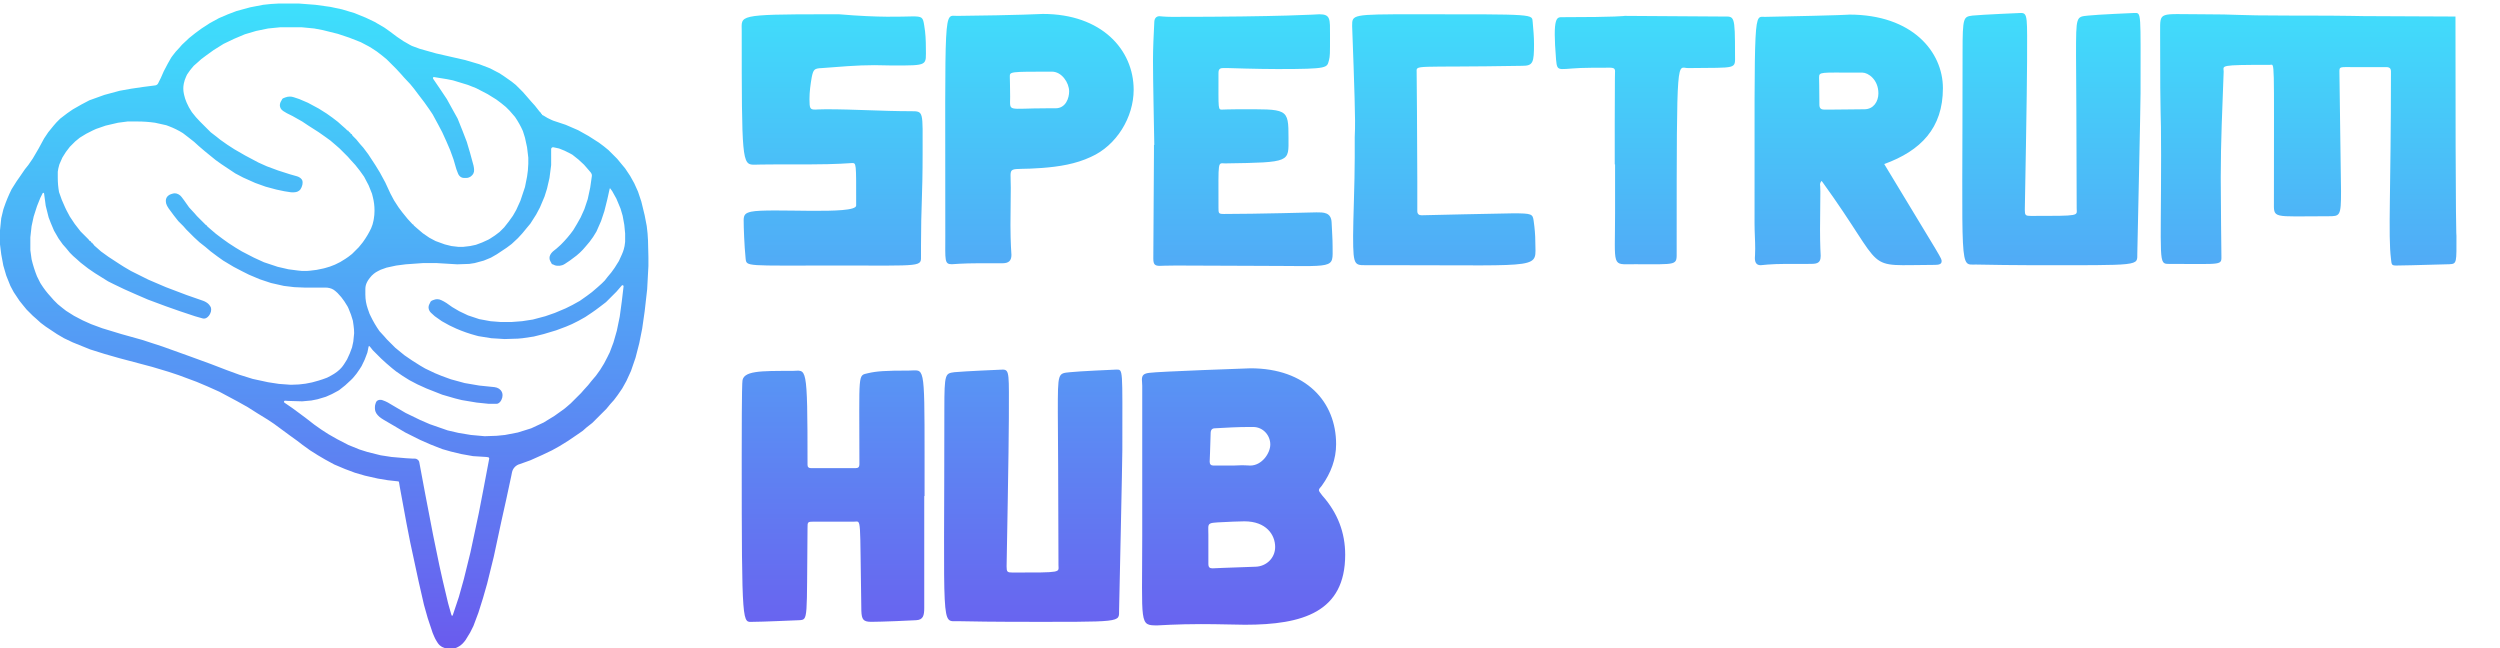
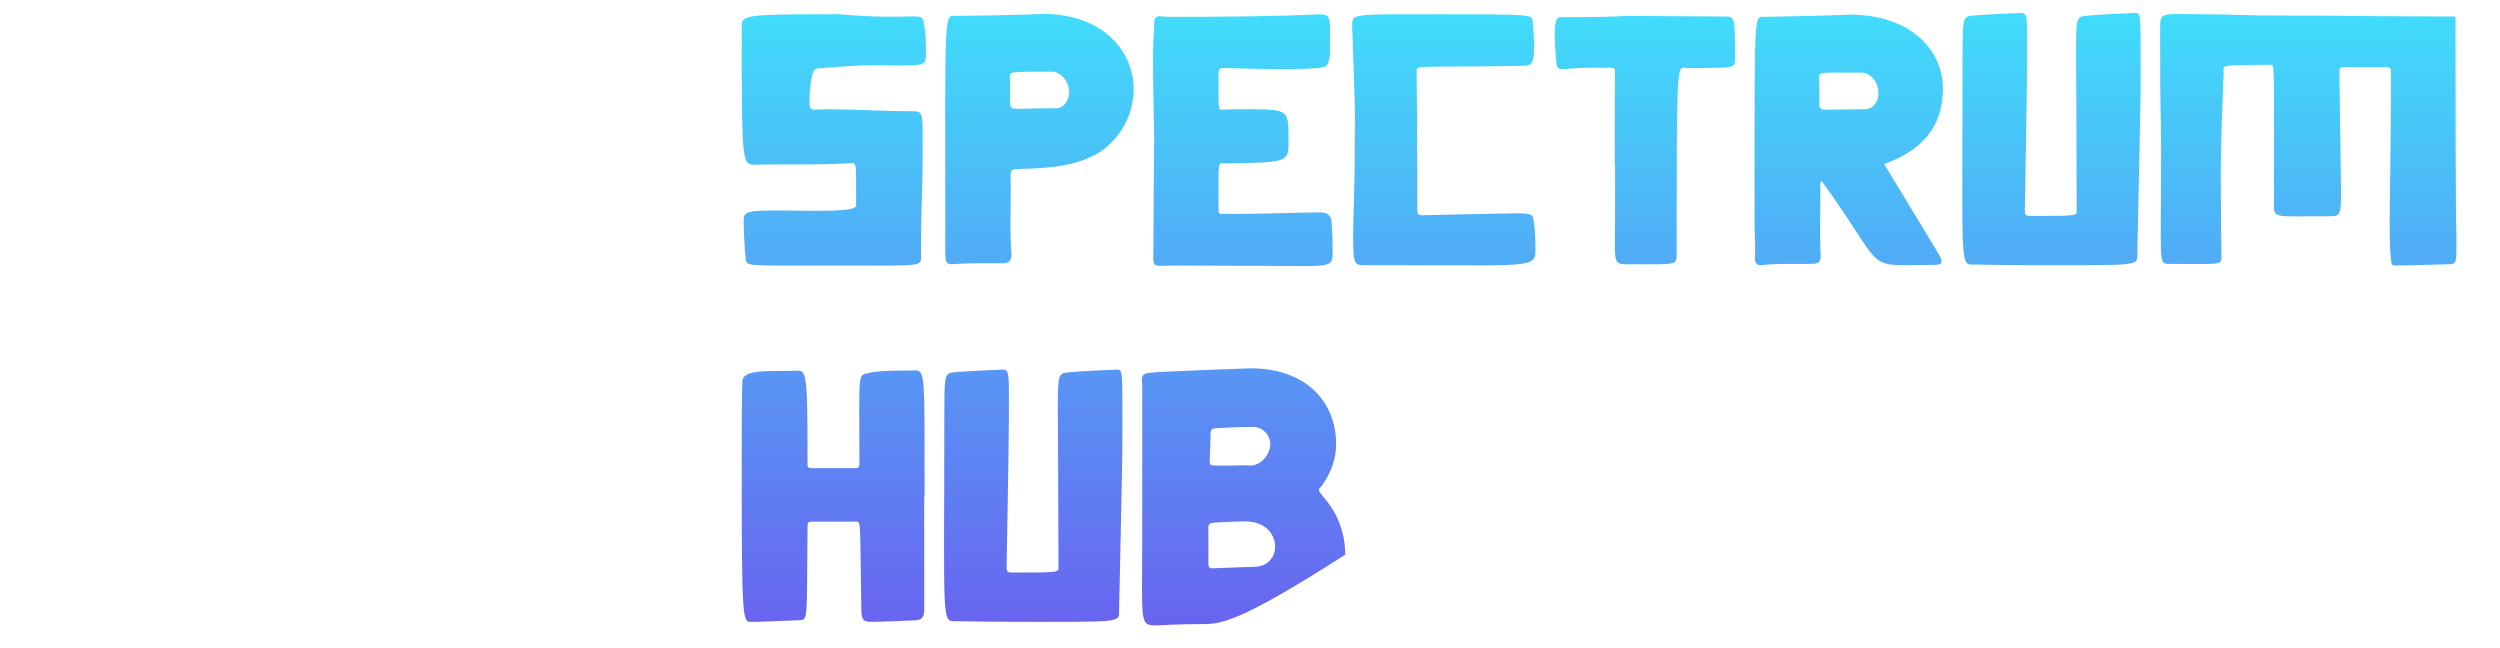
<svg xmlns="http://www.w3.org/2000/svg" width="694" height="180" viewBox="0 0 694 180" fill="none">
-   <path d="M77.192 0.99H83.077L87.577 1.336L91.731 1.912L94.962 2.604L98.423 3.641L101.538 4.909L103.962 6.062L106.731 7.675L108.346 8.828L110.192 10.211C111.345 11.055 112.559 11.812 113.824 12.474L114.346 12.747L116.538 13.554L121.038 14.822L129.115 16.666L133.038 17.818L136.038 18.971L138.692 20.354L140.077 21.276L142.038 22.659L143.192 23.581L145.154 25.541L145.962 26.463L147.462 28.192L148.5 29.344L149.769 30.958L150.183 31.371C150.214 31.402 150.231 31.443 150.231 31.487V31.534C150.231 31.598 150.282 31.65 150.346 31.65C150.41 31.65 150.462 31.701 150.462 31.765V31.792C150.462 31.846 150.492 31.895 150.54 31.919L150.923 32.111C151.614 32.571 152.345 32.967 153.109 33.293L153.577 33.494L157.038 34.646L160.5 36.145L163.385 37.758L166.269 39.603L167.654 40.64L168.923 41.677L171.346 44.098L172.385 45.366L173.538 46.749L174.923 48.824L176.077 50.898L177.115 53.203L178.038 55.97L178.962 59.773L179.538 62.77L179.769 64.845L179.885 66.689L180 71.415V73.835L179.654 80.29L178.962 86.398L178.269 91.239L177.462 95.274L176.423 99.308L175.154 102.996L173.885 105.762L172.731 107.837L171.462 109.681L170.423 111.064L169.385 112.217L168.346 113.485L164.423 117.404L162.808 118.671L161.769 119.594L160.269 120.631L157.731 122.36L155.308 123.858L153.231 125.011L150.577 126.279L147.231 127.777L144.346 128.814C143.219 129.096 142.355 130.002 142.126 131.141L141.923 132.157L140.538 138.612L139.154 144.836L137.077 154.518L135.231 162.01L134.077 166.044L132.808 170.078L131.423 173.766L130.5 175.61L129.231 177.685L128.847 178.178C128.566 178.539 128.238 178.861 127.871 179.136C127.624 179.321 127.361 179.483 127.085 179.621L126.778 179.775C126.644 179.841 126.504 179.893 126.359 179.929C126.197 179.97 126.031 179.99 125.864 179.99H124.294C123.971 179.99 123.651 179.943 123.342 179.851C122.889 179.715 122.468 179.482 122.111 179.17C121.86 178.95 121.642 178.693 121.466 178.409L121.11 177.829C120.909 177.503 120.732 177.162 120.581 176.81L120.115 175.726L118.731 171.576L117.692 167.888L116.192 161.318L113.885 150.599L112.846 145.297L111 135.269L110.772 133.905C110.77 133.892 110.769 133.879 110.769 133.866C110.769 133.746 110.679 133.645 110.56 133.632L107.654 133.31L104.885 132.849L101.308 132.042L98.538 131.235L95.769 130.198L92.769 128.93L90.231 127.547L88.269 126.394L86.077 125.011L84 123.512L82.5 122.36L80.423 120.861L76.038 117.634L74.308 116.482L71.308 114.637L68.769 113.024L65.885 111.41L60.923 108.759L57.577 107.261L54.577 105.993L49.615 104.149L46.846 103.227L42.231 101.843L33.115 99.423L29.077 98.27L25.038 97.002L20.192 95.043L17.769 93.89L15.808 92.738L12.692 90.663L11.308 89.626L10.039 88.473L9.115 87.666L7.385 85.937L6.346 84.67L5.423 83.517L3.808 81.097L2.885 79.368L1.731 76.486L0.923 73.72L0.346 70.608L0 67.841V63.923L0.346 60.58L0.923 58.16L1.064 57.737C1.662 55.946 2.386 54.2 3.231 52.512L4.615 50.322L5.423 49.169L6.923 46.979L7.846 45.827L9.115 43.983L10.731 41.216L12.231 38.45L13.385 36.721L14.885 34.877L15.692 33.955L16.731 32.917L18.692 31.419L20.192 30.382L22.615 28.999L24.808 27.846L28.962 26.348L33.231 25.195L36.462 24.619L39.577 24.158L43.154 23.697C43.514 23.625 43.813 23.376 43.95 23.035L43.962 23.005L44.654 21.622L45.462 19.778L46.615 17.588L47.538 15.974L47.839 15.555C48.407 14.76 49.04 14.014 49.731 13.323L50.538 12.401L52.5 10.557L54.231 9.174L55.962 7.906L58.269 6.407L60.808 5.024L63.231 3.987L65.654 3.065L69.462 2.028L73.038 1.336L75.231 1.105L77.192 0.99ZM77.885 7.56L74.423 7.906L71.077 8.597L67.962 9.52L64.962 10.787L62.077 12.171L59.308 13.899L57.231 15.398L55.846 16.435L54.692 17.473L53.769 18.279L53.737 18.315C53.067 19.058 52.461 19.856 51.923 20.7L51.633 21.328C51.366 21.906 51.168 22.514 51.042 23.138L51.013 23.284C50.928 23.712 50.885 24.147 50.885 24.583C50.885 25.066 50.938 25.548 51.042 26.02L51.134 26.431C51.275 27.066 51.475 27.686 51.731 28.283L51.87 28.606C52.212 29.404 52.627 30.169 53.109 30.891L53.308 31.189C53.999 32.109 54.755 32.98 55.57 33.794L58.5 36.721L60 37.874L61.154 38.796L63.115 40.179L65.077 41.447L68.077 43.176L71.769 45.135L74.077 46.172L77.192 47.325L80.423 48.362L82.465 48.945C82.718 49.017 82.957 49.128 83.176 49.274L83.292 49.351C83.455 49.46 83.599 49.595 83.716 49.752L83.775 49.83C83.848 49.927 83.904 50.034 83.942 50.149C83.981 50.264 84 50.383 84 50.504V50.743C84 51.074 83.937 51.402 83.814 51.709L83.641 52.142C83.573 52.311 83.481 52.469 83.367 52.611C83.177 52.849 82.93 53.036 82.65 53.155L82.576 53.187C82.373 53.274 82.157 53.33 81.937 53.352L81.641 53.381C81.292 53.416 80.94 53.406 80.593 53.352L78.923 53.088L76.731 52.627L73.731 51.82L70.846 50.783L67.5 49.285L65.308 48.132L61.5 45.596L59.885 44.444L58.038 42.945L56.769 41.908L55.154 40.525L53.885 39.372L52.269 38.104L50.769 36.952C49.541 36.185 48.24 35.543 46.885 35.035L46.154 34.762L43.038 34.07C41.425 33.84 39.797 33.724 38.168 33.724H35.423L32.769 34.07L29.308 34.877L26.654 35.799L25.775 36.201C24.517 36.777 23.306 37.452 22.154 38.219L20.885 39.257L19.385 40.755C18.617 41.675 17.931 42.661 17.336 43.702L17.308 43.752L16.5 45.596L16.421 45.859C16.243 46.451 16.115 47.057 16.038 47.671V49.369C16.038 50.693 16.154 52.015 16.385 53.319C16.846 54.777 17.409 56.2 18.072 57.579L18.462 58.39L19.385 60.119L20.769 62.194L22.385 64.268L24.526 66.408C24.56 66.441 24.591 66.478 24.62 66.516L24.861 66.837C24.9 66.889 24.961 66.919 25.026 66.919C25.105 66.919 25.176 66.964 25.211 67.034L25.333 67.277C25.365 67.341 25.429 67.38 25.5 67.38C25.571 67.38 25.635 67.42 25.667 67.484L25.807 67.763C25.831 67.811 25.88 67.841 25.934 67.841C26.013 67.841 26.077 67.905 26.077 67.984V68C26.077 68.046 26.097 68.089 26.131 68.119L27 68.879L28.038 69.801L30.115 71.299L33.115 73.259L34.385 74.066L36.346 75.218L41.192 77.639L46.038 79.713L51.808 81.903L56.389 83.5C56.642 83.588 56.885 83.702 57.115 83.839L57.299 83.95C57.709 84.196 58.055 84.535 58.309 84.94L58.418 85.115C58.472 85.202 58.516 85.295 58.549 85.392C58.593 85.524 58.615 85.663 58.615 85.802V85.967C58.615 86.327 58.532 86.681 58.371 87.002L58.239 87.267C58.106 87.53 57.923 87.765 57.699 87.957L57.526 88.106C57.333 88.271 57.098 88.38 56.848 88.422C56.644 88.456 56.435 88.444 56.237 88.387L54.115 87.782L49.962 86.398L46.038 85.015L41.077 83.171L37.615 81.673L34.5 80.29L31.615 78.906L30 78.1L26.308 75.794L24.462 74.527L22.385 72.913L21.231 71.876L20.308 71.069L19.385 70.147L18.346 68.879L17.423 67.841L16.269 66.228L15 64.038L14.077 61.848L13.5 60.349L12.692 57.122L12.237 53.713C12.233 53.681 12.221 53.65 12.203 53.623C12.113 53.487 11.909 53.5 11.836 53.646L11.192 54.932L10.269 57.237L9.346 60.119L8.769 62.77L8.423 65.882V69.455L8.769 71.991C9.153 73.599 9.655 75.182 10.269 76.717L11.192 78.561L11.4 78.888C12.183 80.127 13.079 81.291 14.077 82.364L14.885 83.286L16.038 84.439L17.308 85.476L18.346 86.283L20.538 87.666L22.962 88.934L25.269 89.972L28.385 91.124L33.692 92.738L39.462 94.352L45.115 96.196L52.5 98.847L58.5 101.037L63 102.766L66.462 104.033L70.154 105.186L74.423 106.108L77.423 106.569L80.538 106.8H81.091C82.336 106.8 83.579 106.703 84.809 106.511C86.037 106.32 87.248 106.033 88.432 105.655L89.538 105.301L90.808 104.84L91.98 104.22C92.505 103.943 93.006 103.621 93.478 103.259L93.687 103.098C94.074 102.8 94.433 102.467 94.757 102.102C95.047 101.776 95.308 101.427 95.539 101.058L96.346 99.769C96.884 98.694 97.35 97.566 97.731 96.426L98.077 94.812L98.308 92.507C98.308 91.817 98.259 91.127 98.161 90.443L97.962 89.049C97.654 87.899 97.257 86.774 96.773 85.686L96.577 85.246L96.387 84.914C95.899 84.061 95.345 83.247 94.731 82.48L93.692 81.327L93.094 80.796C92.802 80.537 92.471 80.327 92.113 80.173C91.935 80.097 91.752 80.036 91.564 79.989L91.482 79.968C91.111 79.876 90.73 79.829 90.347 79.829H84.462L81.692 79.713L78.808 79.368L75.231 78.561L72.115 77.523L69.115 76.255L67.269 75.333L64.846 74.066L61.962 72.337L60.346 71.184L58.5 69.801L57 68.533L55.385 67.265L53.885 65.882L51.692 63.692L50.885 62.77L49.5 61.387L48.231 59.773L46.819 57.86C46.684 57.676 46.564 57.48 46.462 57.276L46.296 56.946C46.127 56.607 46.038 56.233 46.038 55.854V55.688C46.038 55.419 46.101 55.153 46.222 54.911C46.329 54.697 46.48 54.507 46.664 54.354L46.735 54.295C46.961 54.107 47.222 53.967 47.503 53.882L47.951 53.748C48.136 53.693 48.329 53.664 48.523 53.664C48.861 53.664 49.194 53.751 49.489 53.915L49.608 53.98C49.917 54.152 50.187 54.387 50.399 54.67L51.115 55.624L52.5 57.583L53.885 59.082L54.692 60.004L57.183 62.492C57.214 62.522 57.255 62.539 57.298 62.539H57.303C57.391 62.539 57.462 62.611 57.462 62.698C57.462 62.744 57.481 62.787 57.516 62.817L58.385 63.577L60 64.96L61.846 66.343L63.462 67.496L65.423 68.764L67.154 69.801L70.5 71.53L73.269 72.798L77.077 74.066L80.077 74.757L82.731 75.103L83.885 75.218H85.154L86.071 75.142C87.304 75.039 88.526 74.837 89.726 74.537L90.156 74.43C91.127 74.188 92.076 73.863 92.992 73.46C93.995 73.02 94.955 72.487 95.86 71.868L96.692 71.299L97.731 70.493L99.577 68.648L100.615 67.38L100.846 67.061C101.691 65.893 102.424 64.65 103.038 63.346C103.345 62.657 103.565 61.933 103.695 61.19L103.772 60.748C103.898 60.023 103.962 59.288 103.962 58.552V58.375C103.962 57.16 103.812 55.95 103.517 54.771L103.269 53.78L102.346 51.474L101.077 49.054L99.923 47.44L98.654 45.827L97.385 44.444L96.577 43.522L94.269 41.216L93.346 40.409L91.731 39.026L90.462 38.104L88.5 36.721L85.615 34.877L83.885 33.724L81.231 32.226L79.615 31.419L78.687 30.863C78.537 30.773 78.399 30.665 78.276 30.542L78.21 30.477C77.997 30.263 77.841 29.999 77.758 29.709C77.689 29.468 77.672 29.217 77.707 28.969L77.715 28.919C77.751 28.667 77.834 28.424 77.96 28.203L78.199 27.786C78.22 27.749 78.238 27.71 78.251 27.67C78.311 27.489 78.448 27.344 78.625 27.273L78.923 27.154L79.276 27.022C79.653 26.881 80.052 26.809 80.455 26.809C80.816 26.809 81.175 26.867 81.517 26.981L83.077 27.5L85.5 28.538L88.5 30.151L90.692 31.534L92.308 32.687L93.808 33.84L94.962 34.877L95.885 35.684L96.396 36.195C96.438 36.236 96.495 36.26 96.554 36.26C96.639 36.26 96.716 36.308 96.754 36.384L96.871 36.618C96.903 36.681 96.968 36.721 97.038 36.721C97.109 36.721 97.174 36.761 97.206 36.824L97.333 37.079C97.365 37.142 97.429 37.182 97.5 37.182C97.571 37.182 97.635 37.222 97.667 37.285L97.798 37.547C97.83 37.611 97.872 37.669 97.922 37.719L98.885 38.681L99.923 39.948L100.846 40.986L102.231 42.83L104.192 45.827L105.462 47.901L106.962 50.668L108.346 53.664L109.385 55.624L110.654 57.583L111.692 58.966L113.192 60.811L114.529 62.257C114.56 62.29 114.603 62.309 114.648 62.309C114.735 62.309 114.808 62.38 114.808 62.468C114.808 62.513 114.827 62.557 114.862 62.587L115.731 63.346L117.346 64.73L119.192 65.997L120.923 66.919L123.462 67.841L125.308 68.302L127.269 68.533H128.538L130.5 68.302L132.115 67.957C133.268 67.573 134.392 67.108 135.478 66.565L135.692 66.458L136.017 66.264C136.953 65.703 137.847 65.074 138.692 64.384L139.962 63.116L141.231 61.502L142.385 59.889L143.308 58.275L144.462 55.739L145.731 51.935L146.308 49.054L146.538 47.325L146.654 45.481V43.752L146.308 40.87L145.731 38.219L145.154 36.375L145.141 36.346C144.535 34.985 143.806 33.683 142.962 32.456L141.462 30.727L140.423 29.69L139.154 28.653L137.769 27.616L135.346 26.117L132.231 24.503L129.923 23.581L125.769 22.314L124.038 21.968L120.482 21.395C120.468 21.392 120.455 21.391 120.441 21.391C120.276 21.391 120.154 21.547 120.194 21.707L120.217 21.796C120.226 21.833 120.242 21.869 120.263 21.9L122.423 25.08L124.038 27.5L125.885 30.843L127.038 32.917L128.423 36.375L129.577 39.372L130.5 42.484L131.448 45.958C131.508 46.177 131.548 46.402 131.567 46.629L131.608 47.126C131.638 47.482 131.569 47.84 131.409 48.16C131.342 48.294 131.259 48.421 131.163 48.536L131.106 48.605C130.86 48.899 130.542 49.125 130.183 49.259C129.935 49.352 129.672 49.4 129.407 49.4H128.824C128.56 49.4 128.3 49.339 128.065 49.221C127.845 49.111 127.651 48.955 127.498 48.763L127.46 48.716C127.334 48.558 127.232 48.382 127.159 48.193L126.692 46.979L125.885 44.213L124.962 41.677L123.923 39.257L122.769 36.721L121.615 34.531L120.115 31.765L119.192 30.382L117.808 28.422L115.962 26.002L114.923 24.619L113.885 23.351L112.154 21.507L111.346 20.585L109.962 19.086L107.308 16.435L106.038 15.398C105.117 14.631 104.137 13.936 103.109 13.319L102.346 12.862L100.154 11.71L96.923 10.442L93.808 9.404L89.654 8.367L87.231 7.906L83.654 7.56H77.885ZM153.522 40.87C153.234 40.87 153 41.104 153 41.392V45.827L152.538 49.4L151.846 52.397L151.154 54.587L149.885 57.583L148.846 59.543L147.231 62.078L146.077 63.462L145.038 64.73L143.769 66.113L142.038 67.726L140.654 68.764L137.885 70.608L136.269 71.53L134.308 72.337L131.769 73.028L130.269 73.259L126.923 73.374L121.154 73.028H117.462L112.615 73.374L109.962 73.72L107.308 74.296L105.692 74.872L104.909 75.264C104.509 75.463 104.132 75.704 103.783 75.983C103.365 76.317 102.991 76.702 102.67 77.13L102.395 77.497C102.209 77.745 102.046 78.008 101.907 78.285L101.854 78.391C101.721 78.657 101.617 78.937 101.545 79.226C101.464 79.55 101.423 79.882 101.423 80.216V81.793C101.423 82.48 101.483 83.166 101.603 83.842C101.714 84.47 101.875 85.087 102.086 85.688L102.577 87.09L102.922 87.809C103.614 89.248 104.425 90.627 105.346 91.931L106.615 93.314L107.423 94.236L109.731 96.541L112.269 98.616L114.462 100.115L116.654 101.498L118.038 102.304L120.692 103.572L122.654 104.379L125.192 105.301L129 106.339L133.038 107.03L137.229 107.459C137.435 107.481 137.638 107.524 137.834 107.59L137.986 107.64C138.373 107.769 138.717 108 138.982 108.309L139.01 108.341C139.181 108.541 139.312 108.772 139.395 109.022C139.465 109.23 139.5 109.447 139.5 109.666V109.758C139.5 110.162 139.406 110.561 139.225 110.922L139.106 111.161C138.985 111.401 138.814 111.612 138.605 111.78L138.495 111.867C138.397 111.946 138.285 112.007 138.165 112.047C138.056 112.083 137.941 112.102 137.826 112.102H135.692L132.346 111.756L128.192 111.064L126.346 110.603L122.769 109.566L118.385 107.837L115.846 106.684L113.654 105.532L111.808 104.379L109.962 103.111L108.808 102.189L107.192 100.806L105.808 99.538L103.5 97.233L102.63 96.147C102.597 96.105 102.546 96.08 102.492 96.08C102.407 96.08 102.334 96.14 102.318 96.223L102 97.809L101.928 98.025C101.515 99.262 100.999 100.462 100.385 101.613L99.829 102.492C99.277 103.364 98.653 104.188 97.962 104.955L97.403 105.514C96.392 106.523 95.306 107.454 94.154 108.298L93.799 108.506C92.73 109.135 91.614 109.682 90.462 110.142L88.154 110.834L86.423 111.18L83.885 111.41L79.962 111.295L79.153 111.233C78.891 111.213 78.731 111.515 78.895 111.721C78.914 111.744 78.936 111.764 78.96 111.781L81.115 113.254L83.308 114.868L85.154 116.251L87.231 117.865L89.192 119.248L91.154 120.516L93.577 121.899L96.692 123.512L99.808 124.78L102 125.472L105.692 126.394L108.692 126.855L112.731 127.201L114.692 127.316H115.149C115.807 127.316 116.358 127.814 116.423 128.469L118.038 137.113L120.231 148.524L121.962 156.938L122.885 161.087L124.385 167.427L125.192 170.308L125.363 170.82C125.395 170.915 125.503 170.96 125.593 170.915C125.632 170.896 125.662 170.861 125.675 170.82L127.385 165.698L128.769 160.742L130.615 153.25L132.923 142.415L134.192 135.845L135.801 127.349C135.806 127.327 135.808 127.305 135.808 127.282C135.808 127.103 135.676 126.951 135.499 126.926L135 126.855L131.308 126.624L128.077 126.048L125.192 125.357L122.769 124.665L119.538 123.397L116.654 122.129L112.5 120.055L109.385 118.21L106.615 116.597L105.848 116.109C105.515 115.897 105.213 115.64 104.951 115.345L104.755 115.125C104.535 114.879 104.364 114.594 104.248 114.286C104.135 113.985 104.077 113.666 104.077 113.344V113.008C104.077 112.713 104.125 112.42 104.218 112.14L104.339 111.778C104.394 111.612 104.488 111.461 104.611 111.337C104.788 111.16 105.019 111.047 105.268 111.016L105.418 110.998C105.674 110.966 105.934 110.997 106.174 111.09L106.933 111.381C107.182 111.477 107.423 111.594 107.653 111.729L109.846 113.024L112.615 114.637L116.654 116.597L119.308 117.749L124.269 119.478L127.269 120.17L130.731 120.746L134.538 121.092L137.885 120.977L140.192 120.746L143.769 120.055L147.462 118.902L150.923 117.288L153.923 115.444L155.538 114.292L156.808 113.37L158.423 111.986L161.308 109.105L162.115 108.183L163.269 106.915L164.192 105.762L165.462 104.264L166.615 102.65C167.384 101.499 168.067 100.294 168.66 99.043L168.808 98.731L169.269 97.809L170.308 95.043L171.231 91.816L172.038 87.897L172.615 83.632L173.077 79.713L173.102 79.487C173.132 79.218 172.807 79.061 172.615 79.252L171.115 80.981L168.231 83.863L166.731 85.015L165.346 86.053L164.192 86.859L162.462 88.012L160.615 89.049L158.769 89.972L157.154 90.663L154.385 91.701L150.923 92.738L148.154 93.429L145.038 93.89L143.769 94.006L140.077 94.121L136.385 93.89L132.808 93.314L132.142 93.137C130.281 92.641 128.459 92.007 126.692 91.239L124.731 90.317L122.654 89.165L120.692 87.782L119.68 86.862C119.51 86.708 119.365 86.527 119.251 86.328L119.204 86.246C119.045 85.968 118.962 85.654 118.962 85.334C118.962 85.049 119.028 84.767 119.156 84.512L119.399 84.026C119.415 83.994 119.429 83.961 119.44 83.927C119.503 83.738 119.639 83.582 119.817 83.493L120 83.402L120.501 83.214C120.78 83.109 121.076 83.056 121.374 83.056C121.76 83.056 122.141 83.146 122.487 83.318L123.185 83.667C123.446 83.797 123.697 83.947 123.935 84.115L125.538 85.246L127.5 86.398L129.923 87.551L133.038 88.588L136.154 89.165L139.038 89.395H141.923L144.923 89.165L147.923 88.704L151.385 87.782L154.038 86.859L157.038 85.592L158.885 84.67L160.962 83.517L162.923 82.134L164.308 81.097L165.923 79.713L167.077 78.676L167.885 77.869L168.692 76.832C169.384 76.064 170.019 75.248 170.592 74.389L170.654 74.296L171.808 72.452L172.655 70.59C172.859 70.141 173.03 69.678 173.165 69.204C173.337 68.604 173.452 67.99 173.508 67.368L173.538 67.035V64.845L173.308 62.424L172.846 59.889L172.269 57.929L171.115 55.163L169.962 53.088L169.411 52.318C169.394 52.295 169.368 52.281 169.34 52.281C169.298 52.281 169.263 52.31 169.254 52.35L168.577 55.393L167.769 58.621L166.846 61.387L165.577 64.268L164.654 65.767C164.039 66.688 163.357 67.561 162.612 68.38L162.577 68.418L161.769 69.34L160.962 70.147L160.038 70.954L158.192 72.337L156.817 73.252C156.581 73.41 156.325 73.535 156.056 73.624C155.639 73.763 155.197 73.814 154.759 73.775L154.496 73.751C154.27 73.73 154.05 73.668 153.846 73.566L153.519 73.403C153.481 73.384 153.44 73.374 153.398 73.374C153.295 73.374 153.202 73.316 153.156 73.225L153 72.913L152.781 72.53C152.622 72.252 152.538 71.938 152.538 71.618C152.538 71.333 152.605 71.051 152.733 70.796L152.777 70.707C152.849 70.564 152.935 70.43 153.034 70.306L153.11 70.211C153.267 70.015 153.445 69.837 153.641 69.68L154.5 68.994L155.654 67.957L155.804 67.807C157.01 66.602 158.117 65.303 159.115 63.923L160.154 62.194L161.192 60.349L162.231 58.044L163.154 55.278L163.846 52.051L164.295 48.915C164.303 48.854 164.308 48.792 164.308 48.731C164.308 48.419 164.196 48.117 163.993 47.88L162.923 46.633L162.115 45.711C161.117 44.714 160.044 43.794 158.905 42.96L158.885 42.945L158.307 42.625C157.309 42.071 156.267 41.6 155.192 41.216L153.631 40.882C153.595 40.874 153.558 40.87 153.522 40.87Z" fill="url(#paint0_linear_260_50)" />
-   <path d="M229.3 3.96C230.47 3.96 231.64 3.96 232.9 3.96C256.03 5.94 255.85 2.52 256.57 7.11C256.93 9.18 257.02 11.25 257.02 13.23C257.02 18.27 257.92 18.18 247.66 18.18C245.41 18.18 244.96 18.09 242.71 18.09C237.85 18.09 232.99 18.54 228.13 18.9C226.06 18.99 225.79 19.26 225.34 21.42C224.98 23.49 224.71 25.47 224.71 27.54C224.71 30.15 224.89 30.42 226.33 30.42C226.33 30.42 227.86 30.33 229.3 30.33C237.22 30.33 245.05 30.87 252.88 30.87C256.48 30.87 256.12 30.87 256.12 42.39C256.12 54.54 255.67 57.33 255.67 68.04C255.67 69.3 255.67 70.83 255.67 70.83C255.67 74.16 256.66 73.71 232.36 73.71C206.71 73.71 207.25 74.07 206.98 71.73C206.62 68.13 206.44 63.18 206.44 61.11C206.44 59.58 206.98 59.13 208.51 58.77C213.55 57.69 237.67 59.76 237.67 57.06C237.67 44.91 237.76 45.27 236.41 45.27C236.41 45.27 231.91 45.63 225.16 45.63C222.28 45.63 219.4 45.63 216.61 45.63C212.11 45.63 209.32 45.72 209.32 45.72C205.99 45.72 205.9 44.37 205.9 8.55C205.9 4.32 204.37 3.96 229.3 3.96ZM262.414 65.61C262.414 0 261.874 4.5 265.834 4.41C282.664 4.23 289.504 3.87 289.504 3.87C305.794 3.87 314.704 13.77 314.704 24.93C314.704 32.58 309.934 40.41 302.824 43.56C298.594 45.54 294.004 46.26 289.324 46.62C279.154 47.43 280.594 45.36 280.594 52.11C280.594 55.53 280.504 59.04 280.504 62.46C280.504 67.32 280.774 70.74 280.774 70.74C280.774 72.36 280.054 73.08 278.254 73.08C278.254 73.08 273.574 73.08 271.684 73.08C267.454 73.08 264.214 73.35 264.214 73.35C262.144 73.35 262.414 72.27 262.414 65.61ZM280.414 26.82C280.414 31.23 279.424 30.06 290.674 30.06C291.934 30.06 293.014 30.06 293.014 30.06C295.894 30.06 296.794 27.18 296.794 25.38C296.794 22.95 294.724 19.89 292.024 19.89C280.144 19.89 280.324 19.89 280.324 21.33C280.324 21.33 280.414 24.66 280.414 26.82ZM320.07 16.83C320.07 13.32 320.25 9.81 320.43 6.21C320.43 5.13 320.97 4.5 321.87 4.5C321.87 4.5 323.49 4.68 325.29 4.68C355.89 4.68 366.24 3.96 366.24 3.96C369.39 3.96 369.21 5.31 369.21 9.72C369.21 15.21 369.21 15.48 368.94 16.65C368.31 18.81 369.12 19.17 354.63 19.17C349.14 19.17 341.04 18.9 341.04 18.9C340.77 18.9 340.59 18.9 340.32 18.9C339.96 18.9 339.51 18.9 339.51 18.9C338.61 18.9 338.25 19.26 338.25 20.25C338.25 30.87 338.07 30.42 339.42 30.42C339.42 30.42 341.67 30.33 343.65 30.33C357.51 30.33 357.69 29.88 357.69 38.34C357.69 45 358.5 45.09 340.14 45.36C337.98 45.36 338.25 44.1 338.25 57.6C338.25 59.22 338.25 59.4 339.78 59.4C348.51 59.4 365.43 58.95 365.43 58.95C367.32 58.95 369.57 58.86 369.66 61.83C369.75 64.08 369.93 66.24 369.93 68.4C369.93 74.88 371.19 73.8 349.32 73.8C341.76 73.8 334.11 73.71 326.46 73.71C324.21 73.71 321.96 73.8 321.96 73.8C320.52 73.8 320.16 73.35 320.16 71.73C320.16 70.56 320.34 43.83 320.34 42.21V40.23H320.43C320.34 34.2 320.07 22.5 320.07 16.83ZM375.353 7.2C375.353 4.05 375.263 3.96 392.453 3.96C427.013 3.96 425.213 3.87 425.483 6.21C425.663 8.19 425.843 10.26 425.843 12.24C425.843 17.37 425.573 18.27 422.603 18.27C391.643 18.81 393.263 17.82 393.263 20.16C393.263 20.16 393.443 39.06 393.443 50.22V53.64C393.443 57.87 393.443 57.96 393.443 57.96C393.443 58.23 393.443 58.59 393.443 58.59C393.443 59.4 393.893 59.76 394.613 59.76C394.613 59.76 417.743 59.22 419.993 59.22C425.303 59.22 425.483 59.4 425.753 61.38C426.023 63.27 426.203 65.25 426.203 67.14C426.203 74.7 429.263 73.62 387.593 73.62C385.253 73.62 382.913 73.62 380.573 73.62C376.073 73.53 375.623 74.61 375.623 65.52C375.623 61.11 376.073 50.76 376.073 43.83C376.073 41.94 376.073 39.96 376.073 38.07C376.163 36.54 376.163 35.01 376.163 33.48C376.163 28.35 375.353 7.2 375.353 7.2ZM448.253 45.63C448.253 41.58 448.253 37.53 448.253 33.57C448.253 20.79 448.343 19.62 448.343 19.8C448.343 18.54 447.353 18.81 444.653 18.81C443.663 18.81 442.673 18.81 441.773 18.81C432.593 18.81 432.323 20.52 431.963 16.56C430.973 4.32 432.143 4.77 433.853 4.77C448.973 4.77 451.043 4.41 451.043 4.41L478.403 4.59C481.463 4.59 481.643 4.05 481.643 15.12C481.643 19.35 482.543 18.72 468.683 18.9C465.533 18.99 465.443 13.41 465.443 67.68C465.443 68.49 465.443 69.75 465.443 69.75C465.443 73.8 465.983 73.35 453.653 73.35C447.263 73.35 448.343 74.52 448.343 59.13C448.343 54.63 448.343 50.13 448.343 45.63C448.343 45.63 448.343 45.63 448.253 45.63ZM523.062 45.54C539.442 72.63 538.992 71.64 538.992 72.54C538.992 73.26 538.362 73.53 537.192 73.53C516.402 73.53 524.592 76.32 505.692 50.22C505.332 50.58 505.242 50.94 505.242 51.3C505.242 51.3 505.332 51.57 505.332 53.19C505.332 56.7 505.242 60.3 505.242 63.81C505.242 68.04 505.422 71.01 505.422 71.01C505.422 73.35 504.072 73.26 501.912 73.26C499.842 73.26 497.862 73.26 495.792 73.26C491.652 73.26 488.772 73.62 488.772 73.62C487.692 73.62 487.152 72.99 487.152 71.64C487.152 71.64 487.242 70.29 487.242 69.03C487.242 66.69 487.062 64.44 487.062 62.1C487.062 1.08 486.792 4.77 490.032 4.68C512.802 4.23 513.342 4.05 513.342 4.05C530.892 4.05 539.352 14.4 539.352 24.48C539.352 35.55 533.232 41.85 523.062 45.54ZM508.842 30.42C509.112 30.42 517.842 30.33 517.572 30.33C520.092 30.33 521.442 28.17 521.442 25.92C521.442 22.05 518.562 20.16 517.032 20.16C516.402 20.16 515.862 20.16 515.232 20.16C505.422 20.16 504.972 19.89 504.972 21.51C504.972 21.51 505.062 25.11 505.062 28.89C505.062 28.98 505.062 29.07 505.062 29.07C505.062 30.06 505.512 30.42 506.412 30.42C506.412 30.42 507.402 30.42 508.842 30.42ZM593.318 70.29C593.228 73.89 595.028 73.62 563.888 73.62C558.758 73.62 553.628 73.53 548.588 73.44C543.818 73.35 544.808 76.86 544.808 14.49C544.808 4.59 545.078 4.68 547.598 4.32C550.388 4.05 560.828 3.6 561.008 3.6C562.988 3.6 562.718 4.95 562.718 17.01C562.718 24.57 562.088 58.23 562.088 58.23C562.088 59.76 562.268 59.94 563.798 59.94C577.748 59.94 576.488 59.94 576.488 57.87C576.488 41.85 576.308 15.39 576.308 15.39C576.308 4.32 576.308 4.68 579.728 4.32C582.068 4.05 592.328 3.6 592.508 3.6C594.488 3.6 594.218 2.97 594.218 25.83C594.218 29.25 593.408 65.97 593.318 70.29ZM662.2 4.5L681.64 4.59C681.64 67.5 681.91 65.34 681.91 65.34C681.91 72.9 682.09 73.26 679.93 73.35C671.11 73.62 665.8 73.71 665.26 73.71C663.91 73.71 663.91 73.53 663.73 71.82C662.92 65.25 663.73 52.83 663.73 19.89C663.73 18.99 663.37 18.63 662.38 18.63C662.38 18.63 662.65 18.63 653.29 18.63C649.51 18.63 649.42 18.45 649.42 19.89C649.42 20.34 649.87 52.83 649.87 53.1C649.87 60.03 649.6 60.03 646.27 60.03C630.43 60.03 631.24 60.84 631.24 55.8C631.24 15.12 631.51 18 630.16 18C615.67 18 617.29 18.18 617.29 19.89C616.93 30.06 616.48 39.06 616.48 49.23C616.48 55.8 616.66 70.65 616.66 70.65C616.66 73.8 617.56 73.26 602.08 73.26C599.11 73.26 599.92 72.99 599.92 43.02C599.92 27.36 599.65 38.43 599.65 8.82C599.65 3.06 599.29 3.96 611.17 3.96C621.97 3.96 619.9 4.32 634.93 4.32C656.98 4.32 650.5 4.5 662.2 4.5ZM256.57 137.7C256.57 141.12 256.57 144.54 256.57 147.96C256.57 162.09 256.57 168.3 256.57 168.3C256.57 168.48 256.57 168.66 256.57 168.75C256.57 170.82 256.3 172.08 254.32 172.17C253.15 172.26 244.51 172.62 241.9 172.62C239.65 172.62 239.2 171.99 239.11 169.56C238.66 142.74 239.2 144.81 237.13 144.81C237.13 144.81 233.53 144.81 227.95 144.81C226.96 144.81 225.88 144.81 225.88 144.81C224.17 144.81 224.17 144.9 224.17 146.61C223.9 172.35 224.44 171.99 221.83 172.17C219.22 172.26 211.66 172.62 209.05 172.62C206.08 172.62 205.9 175.14 205.9 126.63C205.9 106.38 206.08 106.11 206.08 106.11V106.02C206.08 102.87 211.12 102.96 219.94 102.96C223.9 102.96 224.17 100.35 224.17 128.88C224.17 128.97 224.17 129.06 224.17 129.06C224.17 129.69 224.53 129.96 225.16 129.96C225.16 129.96 230.02 129.96 235.15 129.96C236.5 129.96 237.49 129.96 237.49 129.96C238.3 129.96 238.57 129.6 238.57 128.88C238.57 128.88 238.57 128.61 238.57 128.43C238.57 102.96 238.03 104.31 241 103.59C243.34 103.05 245.59 102.87 252.34 102.87C256.57 102.87 256.66 100.44 256.66 126.36C256.66 130.14 256.66 133.92 256.66 137.7C256.66 137.7 256.66 137.7 256.57 137.7ZM310.662 169.29C310.572 172.89 312.372 172.62 281.232 172.62C276.102 172.62 270.972 172.53 265.932 172.44C261.162 172.35 262.152 175.86 262.152 113.49C262.152 103.59 262.422 103.68 264.942 103.32C267.732 103.05 278.172 102.6 278.352 102.6C280.332 102.6 280.062 103.95 280.062 116.01C280.062 123.57 279.432 157.23 279.432 157.23C279.432 158.76 279.612 158.94 281.142 158.94C295.092 158.94 293.832 158.94 293.832 156.87C293.832 140.85 293.652 114.39 293.652 114.39C293.652 103.32 293.652 103.68 297.072 103.32C299.412 103.05 309.672 102.6 309.852 102.6C311.832 102.6 311.562 101.97 311.562 124.83C311.562 128.25 310.752 164.97 310.662 169.29ZM317.084 138.96C317.084 136.62 317.084 134.28 317.084 131.94C317.084 123.75 317.084 115.47 317.084 107.28C317.084 107.19 317.084 107.19 317.084 107.1C317.084 106.2 316.994 106.11 316.994 105.39C316.994 104.13 317.534 103.68 319.064 103.5C321.404 103.14 346.874 102.24 347.144 102.24C362.534 102.24 370.904 111.51 370.904 123.3C370.904 127.44 369.464 131.31 366.944 134.82C366.404 135.45 366.134 135.72 366.134 136.08C366.134 136.35 366.404 136.71 367.034 137.52C371.354 142.38 373.424 147.87 373.424 153.99C373.424 169.92 361.634 173.43 345.614 173.43C343.094 173.43 338.594 173.25 333.374 173.25C326.984 173.25 321.314 173.61 321.314 173.61C316.184 173.61 317.084 173.52 317.084 148.86C317.084 145.53 317.084 142.29 317.084 138.96ZM345.434 144.72C344.354 144.72 343.364 144.81 342.284 144.81C334.544 145.26 335.444 144.54 335.444 148.5C335.444 150.3 335.444 152.1 335.444 153.9C335.444 155.43 335.444 156.51 335.444 156.51C335.444 157.5 335.804 157.77 336.614 157.77C336.614 157.77 340.304 157.59 348.584 157.32C351.464 157.23 353.984 154.98 353.984 151.83C353.984 148.5 351.554 144.72 345.434 144.72ZM339.224 129.24C340.214 129.24 341.294 129.24 342.284 129.24C343.094 129.24 343.994 129.15 344.804 129.15C346.154 129.15 346.334 129.24 347.054 129.24C350.294 129.24 352.634 125.82 352.634 123.39C352.634 120.87 350.654 118.53 347.864 118.53C347.504 118.53 347.144 118.53 346.784 118.53C343.634 118.53 340.484 118.71 337.334 118.89C336.434 118.89 336.074 119.34 336.074 120.33C335.984 124.02 335.804 128.16 335.804 128.16C335.804 128.88 336.164 129.24 336.884 129.24C336.884 129.24 337.694 129.24 339.224 129.24Z" fill="url(#paint1_linear_260_50)" />
+   <path d="M229.3 3.96C230.47 3.96 231.64 3.96 232.9 3.96C256.03 5.94 255.85 2.52 256.57 7.11C256.93 9.18 257.02 11.25 257.02 13.23C257.02 18.27 257.92 18.18 247.66 18.18C245.41 18.18 244.96 18.09 242.71 18.09C237.85 18.09 232.99 18.54 228.13 18.9C226.06 18.99 225.79 19.26 225.34 21.42C224.98 23.49 224.71 25.47 224.71 27.54C224.71 30.15 224.89 30.42 226.33 30.42C226.33 30.42 227.86 30.33 229.3 30.33C237.22 30.33 245.05 30.87 252.88 30.87C256.48 30.87 256.12 30.87 256.12 42.39C256.12 54.54 255.67 57.33 255.67 68.04C255.67 69.3 255.67 70.83 255.67 70.83C255.67 74.16 256.66 73.71 232.36 73.71C206.71 73.71 207.25 74.07 206.98 71.73C206.62 68.13 206.44 63.18 206.44 61.11C206.44 59.58 206.98 59.13 208.51 58.77C213.55 57.69 237.67 59.76 237.67 57.06C237.67 44.91 237.76 45.27 236.41 45.27C236.41 45.27 231.91 45.63 225.16 45.63C222.28 45.63 219.4 45.63 216.61 45.63C212.11 45.63 209.32 45.72 209.32 45.72C205.99 45.72 205.9 44.37 205.9 8.55C205.9 4.32 204.37 3.96 229.3 3.96ZM262.414 65.61C262.414 0 261.874 4.5 265.834 4.41C282.664 4.23 289.504 3.87 289.504 3.87C305.794 3.87 314.704 13.77 314.704 24.93C314.704 32.58 309.934 40.41 302.824 43.56C298.594 45.54 294.004 46.26 289.324 46.62C279.154 47.43 280.594 45.36 280.594 52.11C280.594 55.53 280.504 59.04 280.504 62.46C280.504 67.32 280.774 70.74 280.774 70.74C280.774 72.36 280.054 73.08 278.254 73.08C278.254 73.08 273.574 73.08 271.684 73.08C267.454 73.08 264.214 73.35 264.214 73.35C262.144 73.35 262.414 72.27 262.414 65.61ZM280.414 26.82C280.414 31.23 279.424 30.06 290.674 30.06C291.934 30.06 293.014 30.06 293.014 30.06C295.894 30.06 296.794 27.18 296.794 25.38C296.794 22.95 294.724 19.89 292.024 19.89C280.144 19.89 280.324 19.89 280.324 21.33C280.324 21.33 280.414 24.66 280.414 26.82ZM320.07 16.83C320.07 13.32 320.25 9.81 320.43 6.21C320.43 5.13 320.97 4.5 321.87 4.5C321.87 4.5 323.49 4.68 325.29 4.68C355.89 4.68 366.24 3.96 366.24 3.96C369.39 3.96 369.21 5.31 369.21 9.72C369.21 15.21 369.21 15.48 368.94 16.65C368.31 18.81 369.12 19.17 354.63 19.17C349.14 19.17 341.04 18.9 341.04 18.9C340.77 18.9 340.59 18.9 340.32 18.9C339.96 18.9 339.51 18.9 339.51 18.9C338.61 18.9 338.25 19.26 338.25 20.25C338.25 30.87 338.07 30.42 339.42 30.42C339.42 30.42 341.67 30.33 343.65 30.33C357.51 30.33 357.69 29.88 357.69 38.34C357.69 45 358.5 45.09 340.14 45.36C337.98 45.36 338.25 44.1 338.25 57.6C338.25 59.22 338.25 59.4 339.78 59.4C348.51 59.4 365.43 58.95 365.43 58.95C367.32 58.95 369.57 58.86 369.66 61.83C369.75 64.08 369.93 66.24 369.93 68.4C369.93 74.88 371.19 73.8 349.32 73.8C341.76 73.8 334.11 73.71 326.46 73.71C324.21 73.71 321.96 73.8 321.96 73.8C320.52 73.8 320.16 73.35 320.16 71.73C320.16 70.56 320.34 43.83 320.34 42.21V40.23H320.43C320.34 34.2 320.07 22.5 320.07 16.83ZM375.353 7.2C375.353 4.05 375.263 3.96 392.453 3.96C427.013 3.96 425.213 3.87 425.483 6.21C425.663 8.19 425.843 10.26 425.843 12.24C425.843 17.37 425.573 18.27 422.603 18.27C391.643 18.81 393.263 17.82 393.263 20.16C393.263 20.16 393.443 39.06 393.443 50.22V53.64C393.443 57.87 393.443 57.96 393.443 57.96C393.443 58.23 393.443 58.59 393.443 58.59C393.443 59.4 393.893 59.76 394.613 59.76C394.613 59.76 417.743 59.22 419.993 59.22C425.303 59.22 425.483 59.4 425.753 61.38C426.023 63.27 426.203 65.25 426.203 67.14C426.203 74.7 429.263 73.62 387.593 73.62C385.253 73.62 382.913 73.62 380.573 73.62C376.073 73.53 375.623 74.61 375.623 65.52C375.623 61.11 376.073 50.76 376.073 43.83C376.073 41.94 376.073 39.96 376.073 38.07C376.163 36.54 376.163 35.01 376.163 33.48C376.163 28.35 375.353 7.2 375.353 7.2ZM448.253 45.63C448.253 41.58 448.253 37.53 448.253 33.57C448.253 20.79 448.343 19.62 448.343 19.8C448.343 18.54 447.353 18.81 444.653 18.81C443.663 18.81 442.673 18.81 441.773 18.81C432.593 18.81 432.323 20.52 431.963 16.56C430.973 4.32 432.143 4.77 433.853 4.77C448.973 4.77 451.043 4.41 451.043 4.41L478.403 4.59C481.463 4.59 481.643 4.05 481.643 15.12C481.643 19.35 482.543 18.72 468.683 18.9C465.533 18.99 465.443 13.41 465.443 67.68C465.443 68.49 465.443 69.75 465.443 69.75C465.443 73.8 465.983 73.35 453.653 73.35C447.263 73.35 448.343 74.52 448.343 59.13C448.343 54.63 448.343 50.13 448.343 45.63C448.343 45.63 448.343 45.63 448.253 45.63ZM523.062 45.54C539.442 72.63 538.992 71.64 538.992 72.54C538.992 73.26 538.362 73.53 537.192 73.53C516.402 73.53 524.592 76.32 505.692 50.22C505.332 50.58 505.242 50.94 505.242 51.3C505.242 51.3 505.332 51.57 505.332 53.19C505.332 56.7 505.242 60.3 505.242 63.81C505.242 68.04 505.422 71.01 505.422 71.01C505.422 73.35 504.072 73.26 501.912 73.26C499.842 73.26 497.862 73.26 495.792 73.26C491.652 73.26 488.772 73.62 488.772 73.62C487.692 73.62 487.152 72.99 487.152 71.64C487.152 71.64 487.242 70.29 487.242 69.03C487.242 66.69 487.062 64.44 487.062 62.1C487.062 1.08 486.792 4.77 490.032 4.68C512.802 4.23 513.342 4.05 513.342 4.05C530.892 4.05 539.352 14.4 539.352 24.48C539.352 35.55 533.232 41.85 523.062 45.54ZM508.842 30.42C509.112 30.42 517.842 30.33 517.572 30.33C520.092 30.33 521.442 28.17 521.442 25.92C521.442 22.05 518.562 20.16 517.032 20.16C516.402 20.16 515.862 20.16 515.232 20.16C505.422 20.16 504.972 19.89 504.972 21.51C504.972 21.51 505.062 25.11 505.062 28.89C505.062 28.98 505.062 29.07 505.062 29.07C505.062 30.06 505.512 30.42 506.412 30.42C506.412 30.42 507.402 30.42 508.842 30.42ZM593.318 70.29C593.228 73.89 595.028 73.62 563.888 73.62C558.758 73.62 553.628 73.53 548.588 73.44C543.818 73.35 544.808 76.86 544.808 14.49C544.808 4.59 545.078 4.68 547.598 4.32C550.388 4.05 560.828 3.6 561.008 3.6C562.988 3.6 562.718 4.95 562.718 17.01C562.718 24.57 562.088 58.23 562.088 58.23C562.088 59.76 562.268 59.94 563.798 59.94C577.748 59.94 576.488 59.94 576.488 57.87C576.488 41.85 576.308 15.39 576.308 15.39C576.308 4.32 576.308 4.68 579.728 4.32C582.068 4.05 592.328 3.6 592.508 3.6C594.488 3.6 594.218 2.97 594.218 25.83C594.218 29.25 593.408 65.97 593.318 70.29ZM662.2 4.5L681.64 4.59C681.64 67.5 681.91 65.34 681.91 65.34C681.91 72.9 682.09 73.26 679.93 73.35C671.11 73.62 665.8 73.71 665.26 73.71C663.91 73.71 663.91 73.53 663.73 71.82C662.92 65.25 663.73 52.83 663.73 19.89C663.73 18.99 663.37 18.63 662.38 18.63C662.38 18.63 662.65 18.63 653.29 18.63C649.51 18.63 649.42 18.45 649.42 19.89C649.42 20.34 649.87 52.83 649.87 53.1C649.87 60.03 649.6 60.03 646.27 60.03C630.43 60.03 631.24 60.84 631.24 55.8C631.24 15.12 631.51 18 630.16 18C615.67 18 617.29 18.18 617.29 19.89C616.93 30.06 616.48 39.06 616.48 49.23C616.48 55.8 616.66 70.65 616.66 70.65C616.66 73.8 617.56 73.26 602.08 73.26C599.11 73.26 599.92 72.99 599.92 43.02C599.92 27.36 599.65 38.43 599.65 8.82C599.65 3.06 599.29 3.96 611.17 3.96C621.97 3.96 619.9 4.32 634.93 4.32C656.98 4.32 650.5 4.5 662.2 4.5ZM256.57 137.7C256.57 141.12 256.57 144.54 256.57 147.96C256.57 162.09 256.57 168.3 256.57 168.3C256.57 168.48 256.57 168.66 256.57 168.75C256.57 170.82 256.3 172.08 254.32 172.17C253.15 172.26 244.51 172.62 241.9 172.62C239.65 172.62 239.2 171.99 239.11 169.56C238.66 142.74 239.2 144.81 237.13 144.81C237.13 144.81 233.53 144.81 227.95 144.81C226.96 144.81 225.88 144.81 225.88 144.81C224.17 144.81 224.17 144.9 224.17 146.61C223.9 172.35 224.44 171.99 221.83 172.17C219.22 172.26 211.66 172.62 209.05 172.62C206.08 172.62 205.9 175.14 205.9 126.63C205.9 106.38 206.08 106.11 206.08 106.11V106.02C206.08 102.87 211.12 102.96 219.94 102.96C223.9 102.96 224.17 100.35 224.17 128.88C224.17 128.97 224.17 129.06 224.17 129.06C224.17 129.69 224.53 129.96 225.16 129.96C225.16 129.96 230.02 129.96 235.15 129.96C236.5 129.96 237.49 129.96 237.49 129.96C238.3 129.96 238.57 129.6 238.57 128.88C238.57 128.88 238.57 128.61 238.57 128.43C238.57 102.96 238.03 104.31 241 103.59C243.34 103.05 245.59 102.87 252.34 102.87C256.57 102.87 256.66 100.44 256.66 126.36C256.66 130.14 256.66 133.92 256.66 137.7C256.66 137.7 256.66 137.7 256.57 137.7ZM310.662 169.29C310.572 172.89 312.372 172.62 281.232 172.62C276.102 172.62 270.972 172.53 265.932 172.44C261.162 172.35 262.152 175.86 262.152 113.49C262.152 103.59 262.422 103.68 264.942 103.32C267.732 103.05 278.172 102.6 278.352 102.6C280.332 102.6 280.062 103.95 280.062 116.01C280.062 123.57 279.432 157.23 279.432 157.23C279.432 158.76 279.612 158.94 281.142 158.94C295.092 158.94 293.832 158.94 293.832 156.87C293.832 140.85 293.652 114.39 293.652 114.39C293.652 103.32 293.652 103.68 297.072 103.32C299.412 103.05 309.672 102.6 309.852 102.6C311.832 102.6 311.562 101.97 311.562 124.83C311.562 128.25 310.752 164.97 310.662 169.29ZM317.084 138.96C317.084 136.62 317.084 134.28 317.084 131.94C317.084 123.75 317.084 115.47 317.084 107.28C317.084 107.19 317.084 107.19 317.084 107.1C317.084 106.2 316.994 106.11 316.994 105.39C316.994 104.13 317.534 103.68 319.064 103.5C321.404 103.14 346.874 102.24 347.144 102.24C362.534 102.24 370.904 111.51 370.904 123.3C370.904 127.44 369.464 131.31 366.944 134.82C366.404 135.45 366.134 135.72 366.134 136.08C366.134 136.35 366.404 136.71 367.034 137.52C371.354 142.38 373.424 147.87 373.424 153.99C343.094 173.43 338.594 173.25 333.374 173.25C326.984 173.25 321.314 173.61 321.314 173.61C316.184 173.61 317.084 173.52 317.084 148.86C317.084 145.53 317.084 142.29 317.084 138.96ZM345.434 144.72C344.354 144.72 343.364 144.81 342.284 144.81C334.544 145.26 335.444 144.54 335.444 148.5C335.444 150.3 335.444 152.1 335.444 153.9C335.444 155.43 335.444 156.51 335.444 156.51C335.444 157.5 335.804 157.77 336.614 157.77C336.614 157.77 340.304 157.59 348.584 157.32C351.464 157.23 353.984 154.98 353.984 151.83C353.984 148.5 351.554 144.72 345.434 144.72ZM339.224 129.24C340.214 129.24 341.294 129.24 342.284 129.24C343.094 129.24 343.994 129.15 344.804 129.15C346.154 129.15 346.334 129.24 347.054 129.24C350.294 129.24 352.634 125.82 352.634 123.39C352.634 120.87 350.654 118.53 347.864 118.53C347.504 118.53 347.144 118.53 346.784 118.53C343.634 118.53 340.484 118.71 337.334 118.89C336.434 118.89 336.074 119.34 336.074 120.33C335.984 124.02 335.804 128.16 335.804 128.16C335.804 128.88 336.164 129.24 336.884 129.24C336.884 129.24 337.694 129.24 339.224 129.24Z" fill="url(#paint1_linear_260_50)" />
  <defs>
    <linearGradient id="paint0_linear_260_50" x1="90" y1="0.99" x2="90" y2="179.99" gradientUnits="userSpaceOnUse">
      <stop stop-color="#3DE0FC" />
      <stop offset="1" stop-color="#6A5BEE" />
    </linearGradient>
    <linearGradient id="paint1_linear_260_50" x1="449.5" y1="0.99" x2="449.5" y2="179.99" gradientUnits="userSpaceOnUse">
      <stop stop-color="#40DEFB" />
      <stop offset="1" stop-color="#6A5FEF" />
    </linearGradient>
  </defs>
</svg>